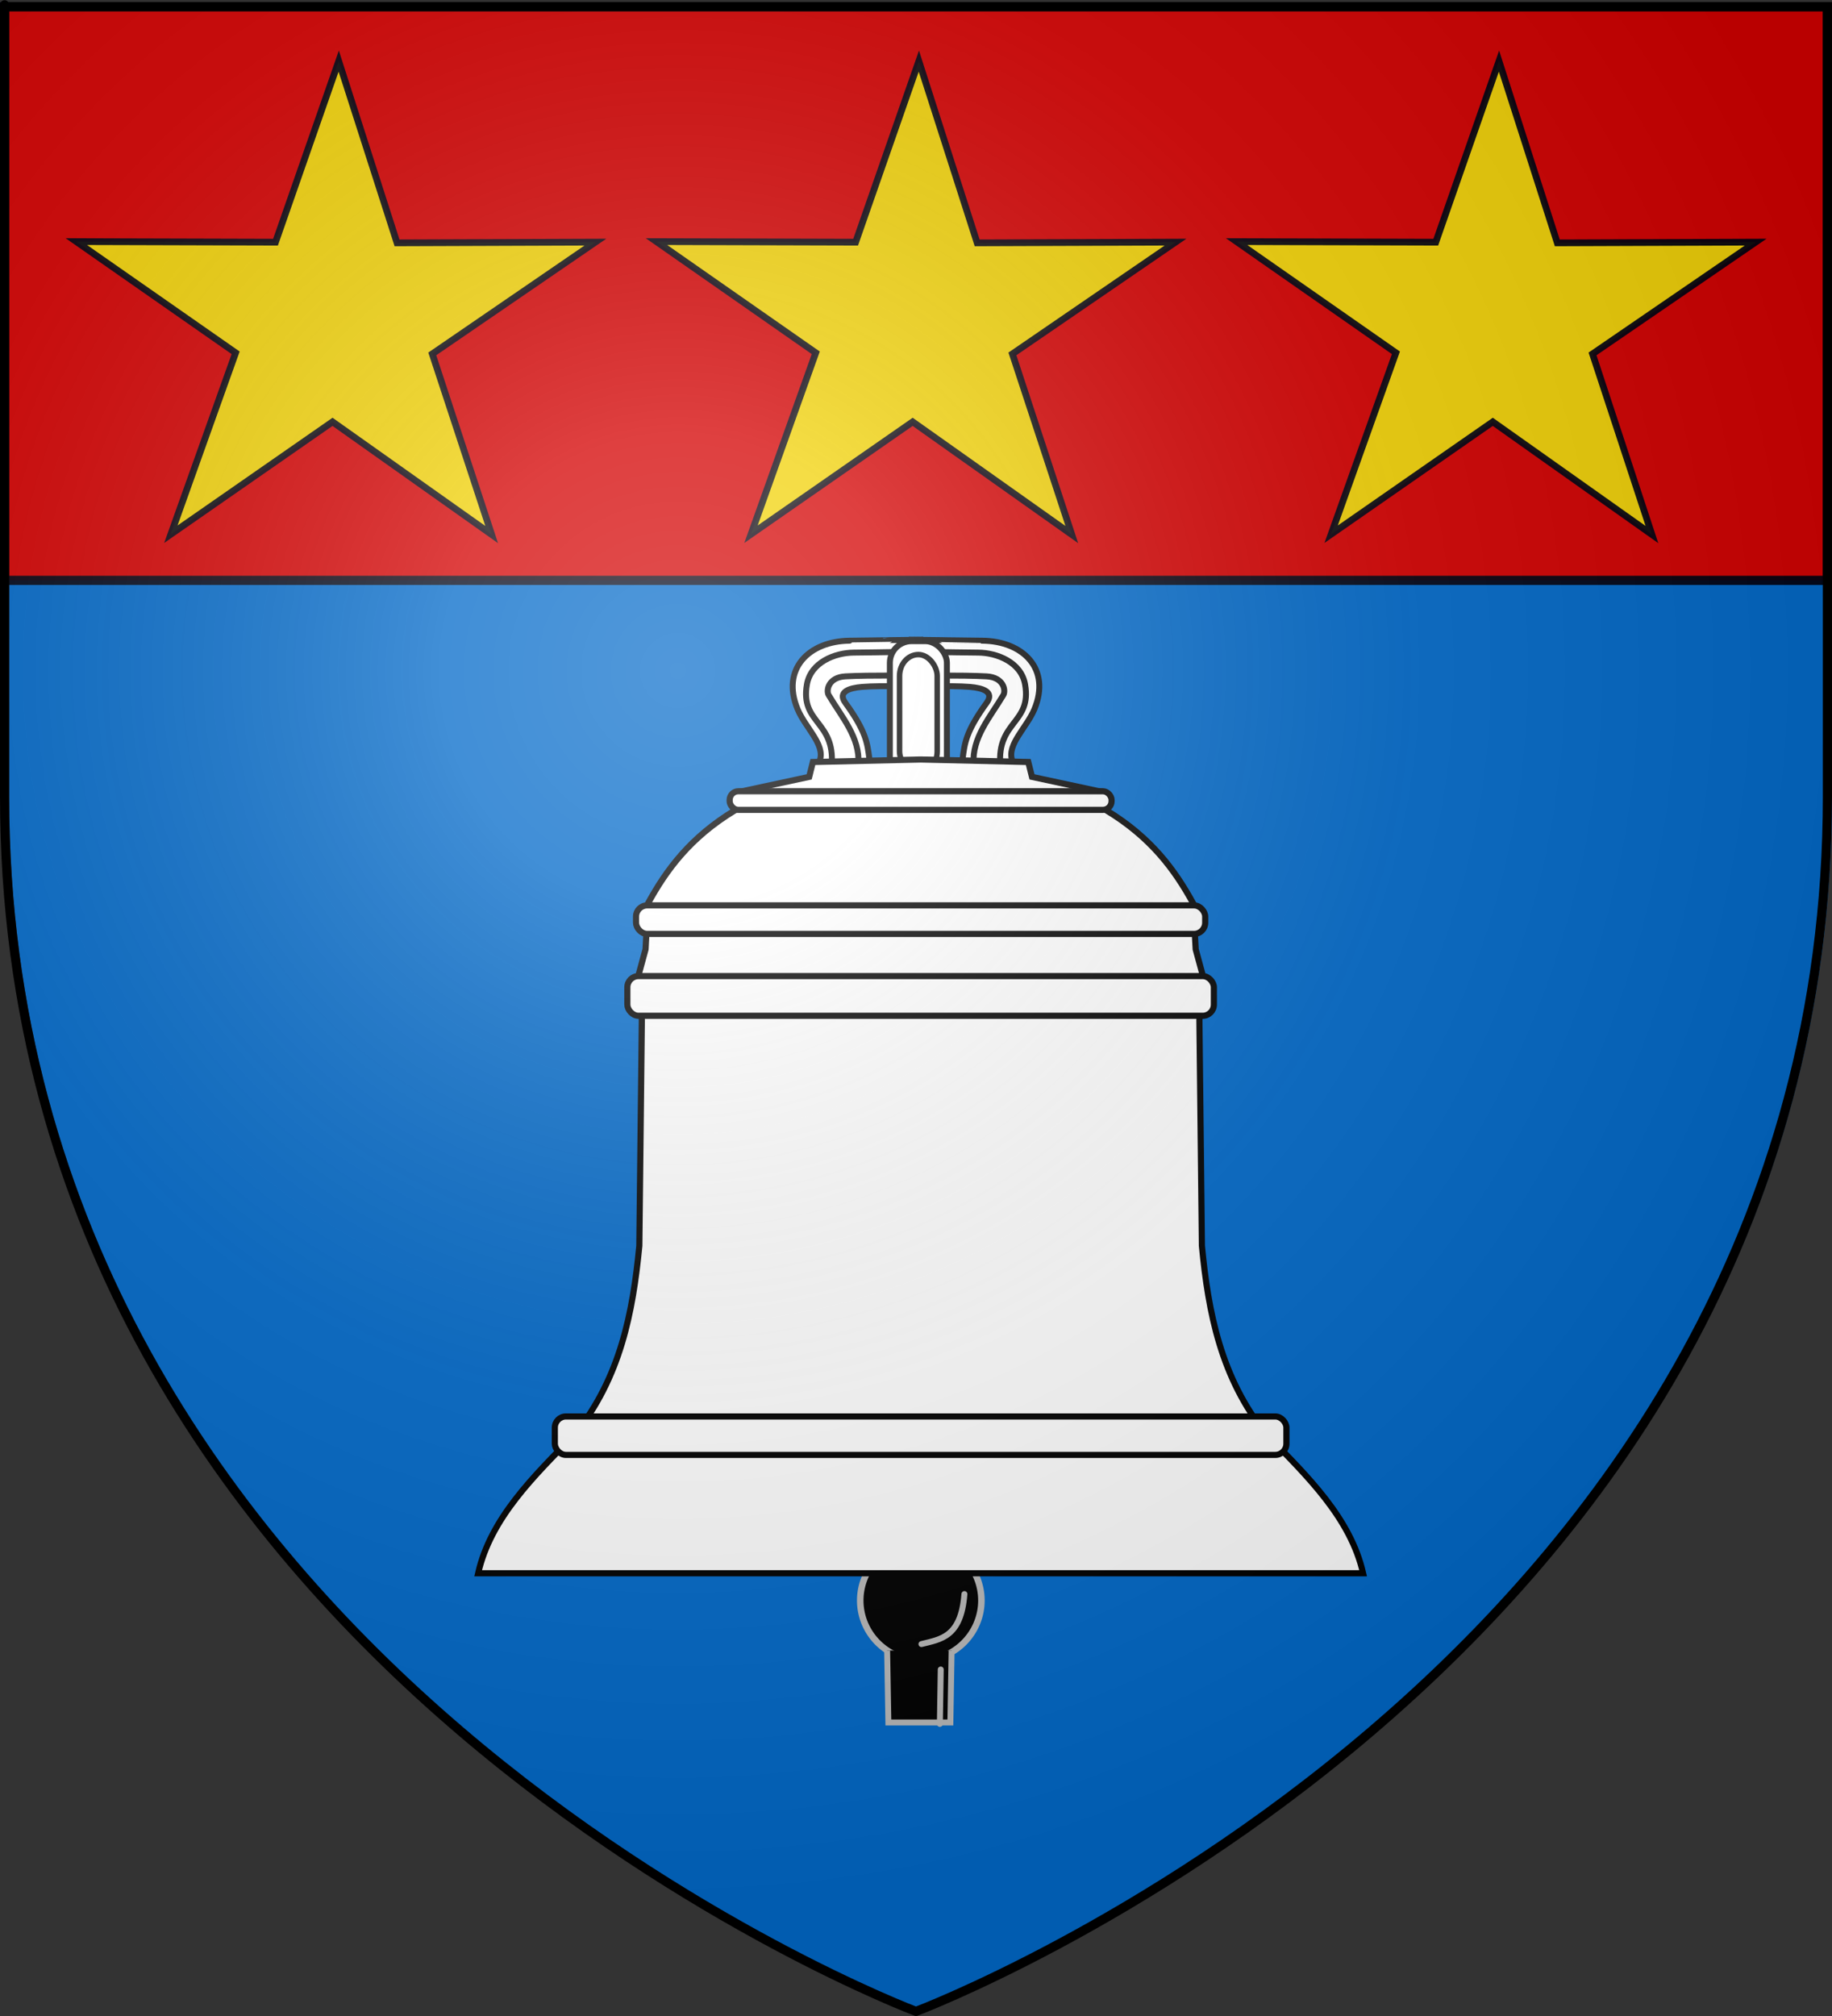
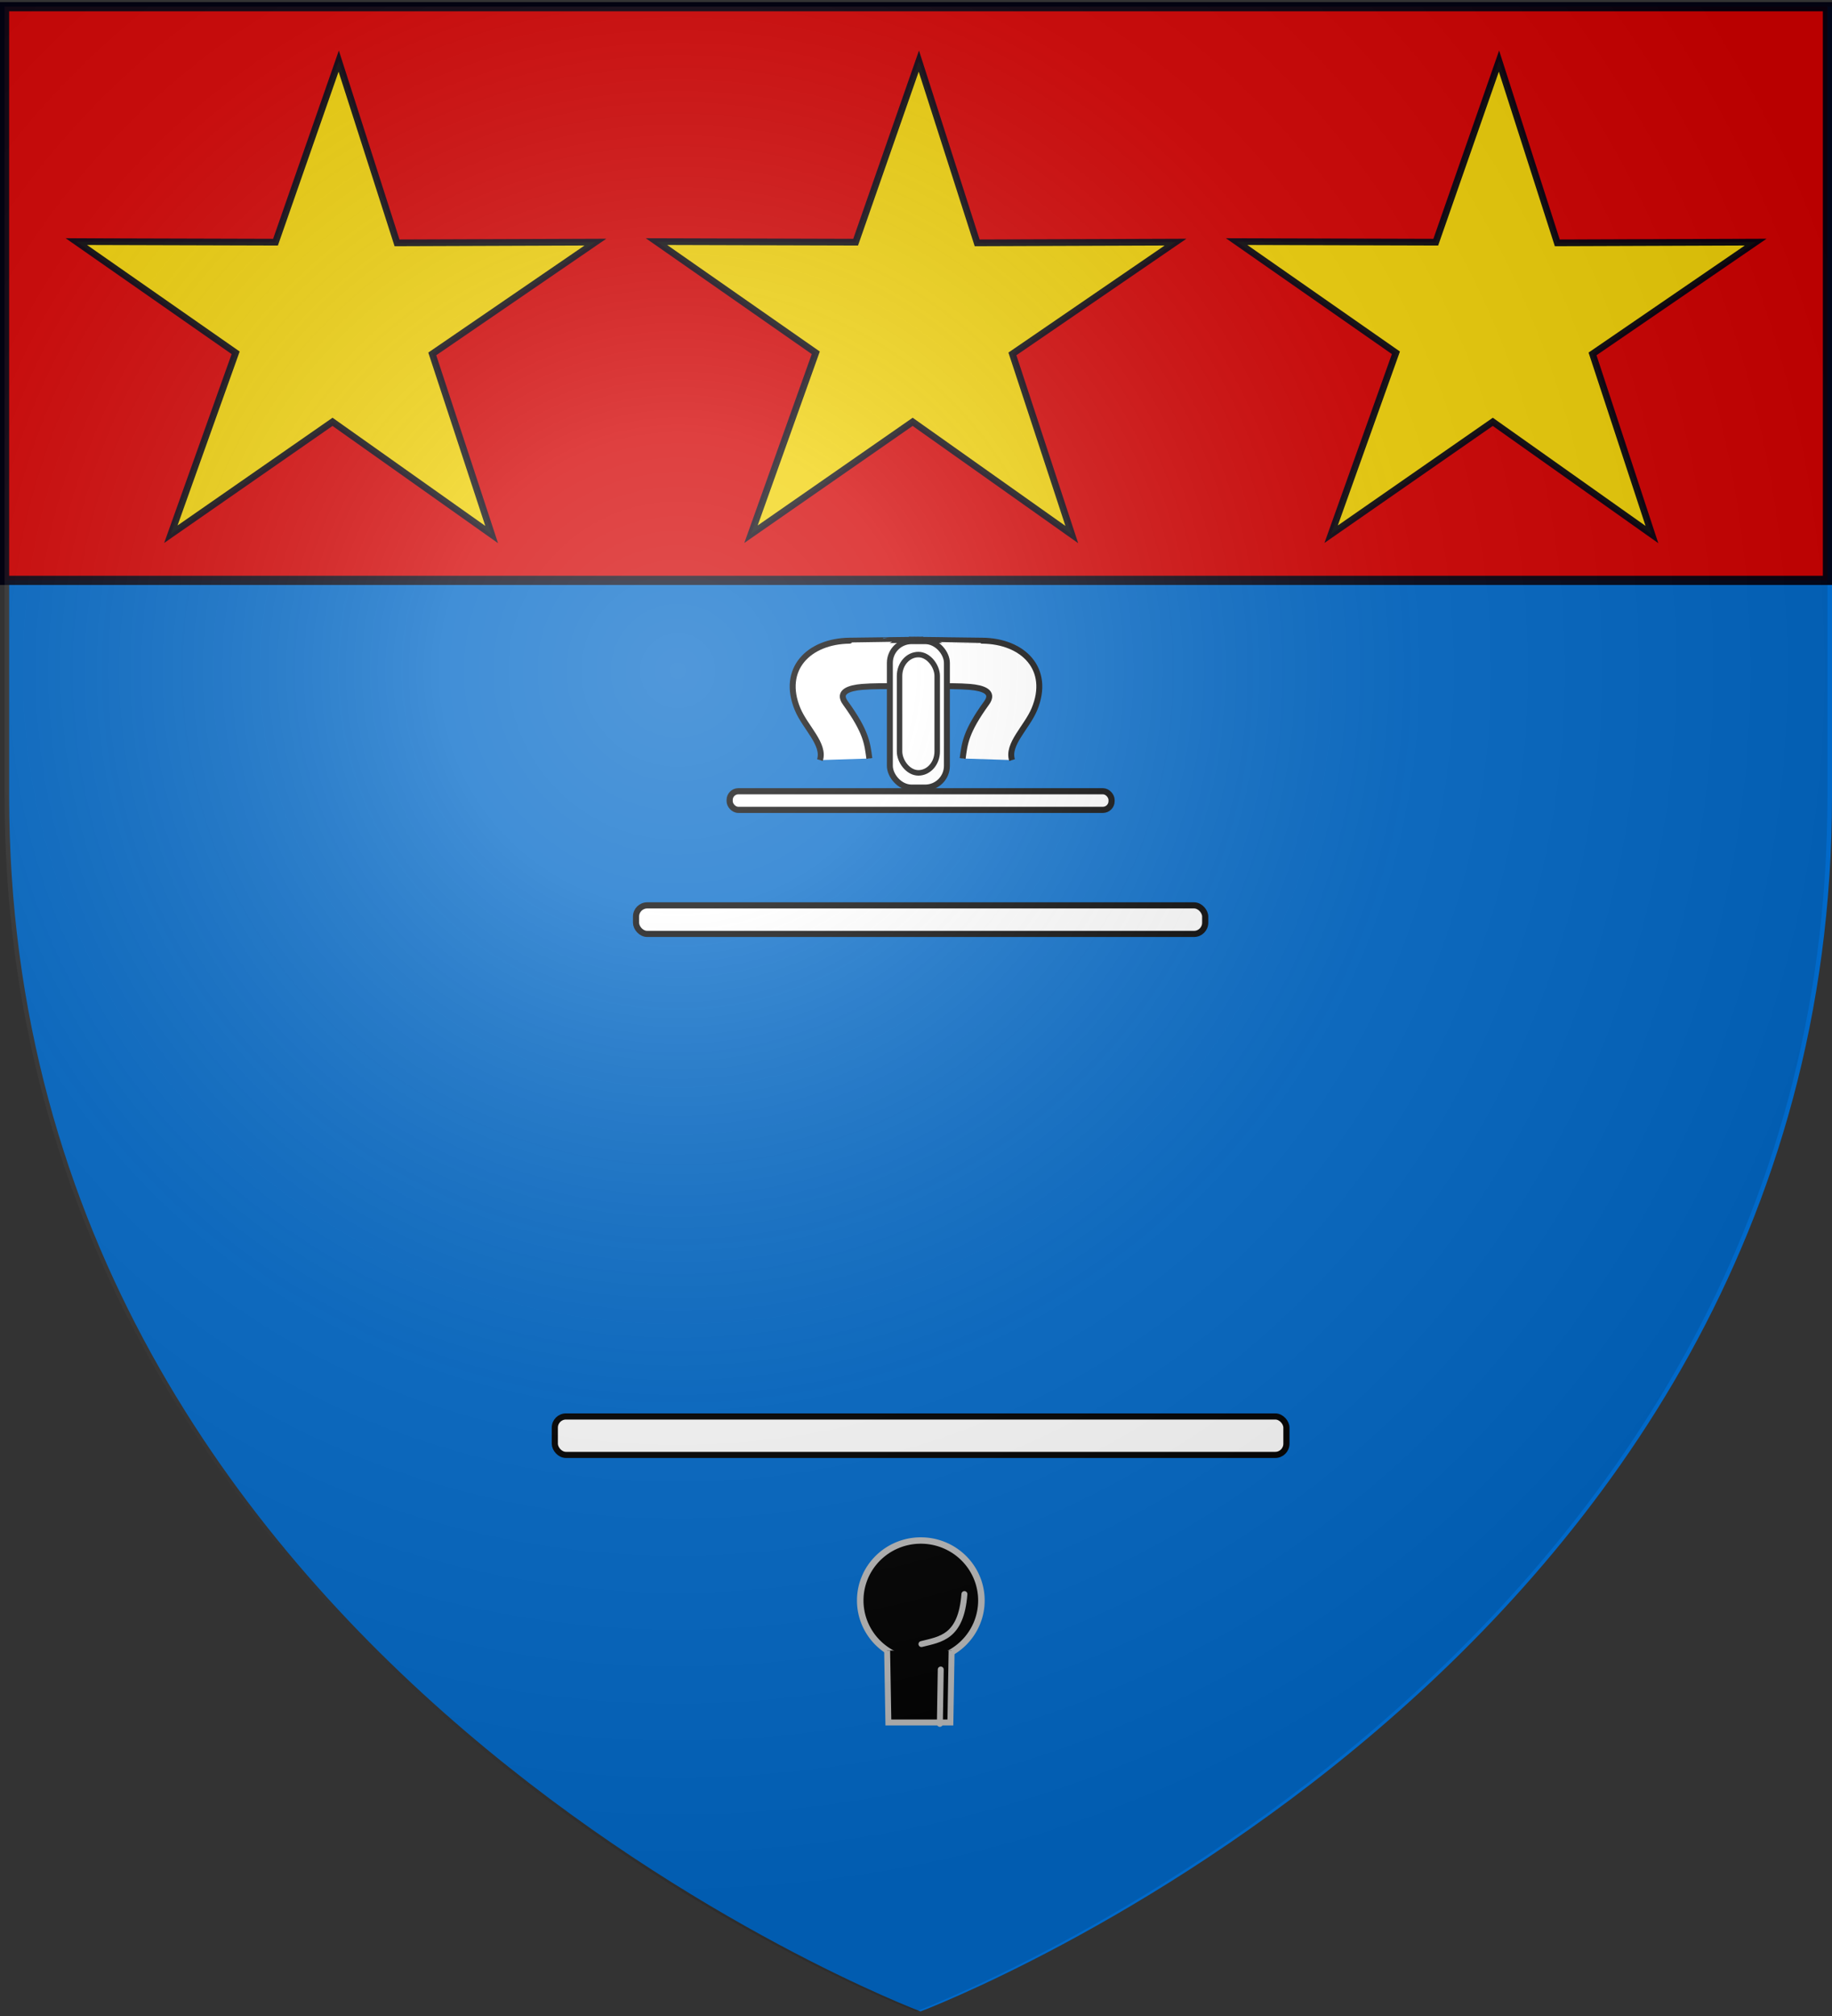
<svg xmlns="http://www.w3.org/2000/svg" xmlns:xlink="http://www.w3.org/1999/xlink" version="1.0" width="600" height="660" id="svg2">
  <rect width="100%" height="100%" fill="#333333" stroke="none" />
  <defs id="defs6">
    <linearGradient id="linearGradient2893">
      <stop style="stop-color:#ffffff;stop-opacity:0.314" offset="0" id="stop2895" />
      <stop style="stop-color:#ffffff;stop-opacity:0.251" offset="0.19" id="stop2897" />
      <stop style="stop-color:#6b6b6b;stop-opacity:0.125" offset="0.6" id="stop2901" />
      <stop style="stop-color:#000000;stop-opacity:0.125" offset="1" id="stop2899" />
    </linearGradient>
    <radialGradient cx="221.445" cy="226.331" r="300" fx="221.445" fy="226.331" id="radialGradient3163" xlink:href="#linearGradient2893" gradientUnits="userSpaceOnUse" gradientTransform="matrix(1.353,0,0,1.349,-77.629,-85.747)" />
  </defs>
  <g style="display:inline" id="layer3">
    <path d="M 301.5,658.5 C 301.5,658.5 600,546.18 600,260.728 C 600,-24.723 600,2.176 600,2.176 L 3,2.176 L 3,260.728 C 3,546.18 301.5,658.5 301.5,658.5 z " style="fill:#0169c9;fill-opacity:1;fill-rule:evenodd;stroke:none;stroke-width:1px;stroke-linecap:butt;stroke-linejoin:miter;stroke-opacity:1" id="path2855" />
    <path d="M 1.5,2.188 L 1.5,190 L 598.5,190 C 598.5,88.329 598.5,2.188 598.5,2.188 L 1.5,2.188 z " style="fill:#d40000;fill-opacity:1;fill-rule:evenodd;stroke:#00000f;stroke-width:3;stroke-linecap:butt;stroke-linejoin:miter;stroke-miterlimit:4;stroke-dasharray:none;stroke-opacity:0.941" id="path3214" />
  </g>
  <g id="layer4">
    <g id="g3296">
      <g id="g3290">
        <path d="M 268.537,248.839 C 270.222,243.701 263.696,238.123 261.227,232.189 C 255.744,219.007 264.916,209.893 278.251,209.748 C 301.5,209.497 278.386,209.71 301.432,209.447 L 301.838,224.879 C 301.838,224.879 288.784,224.338 282.345,224.879 C 278.082,225.237 274.251,226.5 276.862,230.1 C 283.78,239.641 284.039,243.38 284.723,248.316" style="fill:#ffffff;fill-opacity:1;fill-rule:evenodd;stroke:#000000;stroke-width:1.947;stroke-linecap:butt;stroke-linejoin:miter;stroke-miterlimit:4;stroke-dasharray:none;stroke-opacity:1" id="path6152" />
-         <path d="M 301.229,213.305 C 301.229,213.305 289.168,213.569 279.615,213.651 C 273.474,213.704 265.553,216.785 264.273,224.067 C 262.028,236.841 273.489,236.005 272.395,250.464 L 281.127,250.261 C 281.754,241.478 275.647,234.717 271.38,227.518 C 270.539,226.099 271.219,221.751 276.863,221.427 C 284.53,220.986 301.432,221.224 301.432,221.224" style="fill:#ffffff;fill-opacity:1;fill-rule:evenodd;stroke:#000000;stroke-width:1.947;stroke-linecap:butt;stroke-linejoin:miter;stroke-miterlimit:4;stroke-dasharray:none;stroke-opacity:1" id="path6154" />
      </g>
      <use transform="matrix(-1,0,0,1,600,0)" id="use3294" x="0" y="0" width="600" height="660" xlink:href="#g3290" />
      <rect width="18.681" height="47.921" ry="7.107" x="291.439" y="209.903" style="fill:#ffffff;fill-opacity:1;stroke:#000000;stroke-width:1.947;stroke-linecap:butt;stroke-linejoin:bevel;stroke-miterlimit:4;stroke-dasharray:none;stroke-opacity:1" id="rect5168" />
      <rect width="12.332" height="38.729" ry="6.987" x="294.613" y="214.295" style="fill:#ffffff;fill-opacity:1;stroke:#000000;stroke-width:1.798;stroke-linecap:butt;stroke-linejoin:bevel;stroke-miterlimit:4;stroke-dasharray:none;stroke-opacity:1" id="rect5164" />
      <path d="M -495.529 239.488 A 27.832 28.134 0 1 1  -551.193,239.488 A 27.832 28.134 0 1 1  -495.529 239.488 z" transform="matrix(0.713,0,0,0.698,674.735,356.808)" style="fill:#000000;fill-opacity:1;stroke:#bababa;stroke-width:3;stroke-linecap:butt;stroke-linejoin:bevel;stroke-miterlimit:4;stroke-dasharray:none;stroke-opacity:1" id="path5156" />
      <path d="M 290.547,540.352 L 290.953,563.906 L 311.258,563.906 L 311.665,540.352" style="fill:#000000;fill-opacity:1;fill-rule:evenodd;stroke:#bababa;stroke-width:1.947;stroke-linecap:butt;stroke-linejoin:miter;stroke-miterlimit:4;stroke-dasharray:none;stroke-opacity:1" id="path5162" />
      <path d="M 301.785,538.237 C 308.063,536.636 314.766,536.068 315.856,521.869 L 315.856,521.869" style="fill:#000000;fill-opacity:1;fill-rule:evenodd;stroke:#bababa;stroke-width:1.947;stroke-linecap:round;stroke-linejoin:miter;stroke-miterlimit:4;stroke-dasharray:none;stroke-opacity:1" id="path6156" />
      <path d="M 307.815,564.369 L 308.103,546.565 L 308.103,546.565" style="fill:#000000;fill-opacity:1;fill-rule:evenodd;stroke:#bababa;stroke-width:1.947;stroke-linecap:round;stroke-linejoin:miter;stroke-miterlimit:4;stroke-dasharray:none;stroke-opacity:1" id="path6158" />
-       <path d="M 301.449,248.648 L 266.231,249.466 L 265.015,254.332 L 242.278,259.219 L 240.663,265.302 C 226.04,274.168 218.252,284.745 212.22,295.758 L 211.423,310.798 L 208.99,319.733 L 210.206,333.933 L 209.388,407.85 C 207.287,429.661 203.214,450.981 188.266,469.58 C 174.686,483.399 160.702,497.027 156.594,515.055 L 301.449,515.055 L 301.575,515.055 L 301.638,515.055 L 446.43,515.055 C 442.321,497.027 428.317,483.399 414.736,469.58 C 399.789,450.981 395.736,429.661 393.635,407.85 L 392.817,333.933 L 394.034,319.733 L 391.601,310.798 L 390.783,295.758 C 384.75,284.745 376.984,274.168 362.361,265.302 L 360.725,259.219 L 337.988,254.332 L 336.771,249.466 L 301.638,248.648 L 301.449,248.648 z " style="fill:#ffffff;fill-opacity:1;fill-rule:evenodd;stroke:#000000;stroke-width:2.014;stroke-linecap:butt;stroke-linejoin:miter;stroke-miterlimit:4;stroke-opacity:1" id="path2186" />
      <rect width="186.404" height="9.341" ry="3.655" x="208.31" y="296.404" style="fill:#ffffff;fill-opacity:1;stroke:#000000;stroke-width:2.014;stroke-linecap:butt;stroke-linejoin:bevel;stroke-miterlimit:4;stroke-dasharray:none;stroke-opacity:1" id="rect5154" />
-       <rect width="192.09" height="12.996" ry="3.655" x="205.467" y="319.552" style="fill:#ffffff;fill-opacity:1;stroke:#000000;stroke-width:2.014;stroke-linecap:butt;stroke-linejoin:bevel;stroke-miterlimit:4;stroke-dasharray:none;stroke-opacity:1" id="rect5152" />
      <rect width="239.605" height="12.589" ry="3.655" x="181.71" y="463.721" style="fill:#ffffff;fill-opacity:1;stroke:#000000;stroke-width:2.014;stroke-linecap:butt;stroke-linejoin:bevel;stroke-miterlimit:4;stroke-dasharray:none;stroke-opacity:1" id="rect5150" />
      <rect width="125.082" height="6.092" ry="2.843" x="238.971" y="259.042" style="fill:#ffffff;fill-opacity:1;stroke:#000000;stroke-width:2.014;stroke-linecap:butt;stroke-linejoin:bevel;stroke-miterlimit:4;stroke-dasharray:none;stroke-opacity:1" id="rect5160" />
    </g>
    <path d="M 351.023,175 L 298.907,138.102 L 245.957,174.894 L 267.173,115.498 L 215,79.098 L 280.228,79.288 L 300.933,20 L 320.03,79.512 L 385,79.271 L 331.574,115.862 L 351.023,175 z " style="color:#000000;fill:#f2d207;fill-opacity:1;fill-rule:nonzero;stroke:#00000f;stroke-width:2.2;stroke-linecap:butt;stroke-linejoin:miter;marker:none;marker-start:none;marker-mid:none;marker-end:none;stroke-miterlimit:4;stroke-dasharray:none;stroke-dashoffset:0;stroke-opacity:0.941;visibility:visible;display:inline;overflow:visible;enable-background:accumulate" id="path3756" />
    <use transform="translate(-190,0)" id="use3217" x="0" y="0" width="600" height="660" xlink:href="#path3756" />
    <use transform="translate(190,0)" id="use3219" x="0" y="0" width="600" height="660" xlink:href="#path3756" />
  </g>
  <g id="layer2">
    <path d="M 300,658.5 C 300,658.5 598.5,546.18 598.5,260.728 C 598.5,-24.723 598.5,2.176 598.5,2.176 L 1.5,2.176 L 1.5,260.728 C 1.5,546.18 300,658.5 300,658.5 z " style="opacity:1;fill:url(#radialGradient3163);fill-opacity:1;fill-rule:evenodd;stroke:none;stroke-width:1px;stroke-linecap:butt;stroke-linejoin:miter;stroke-opacity:1" id="path2875" />
  </g>
  <g id="layer1">
-     <path d="M 300,658.5 C 300,658.5 1.5,546.18 1.5,260.728 C 1.5,-24.723 1.5,2.176 1.5,2.176 L 598.5,2.176 L 598.5,260.728 C 598.5,546.18 300,658.5 300,658.5 z " style="opacity:1;fill:none;fill-opacity:1;fill-rule:evenodd;stroke:#000000;stroke-width:3;stroke-linecap:butt;stroke-linejoin:miter;stroke-miterlimit:4;stroke-dasharray:none;stroke-opacity:1" id="path1411" />
-   </g>
+     </g>
</svg>